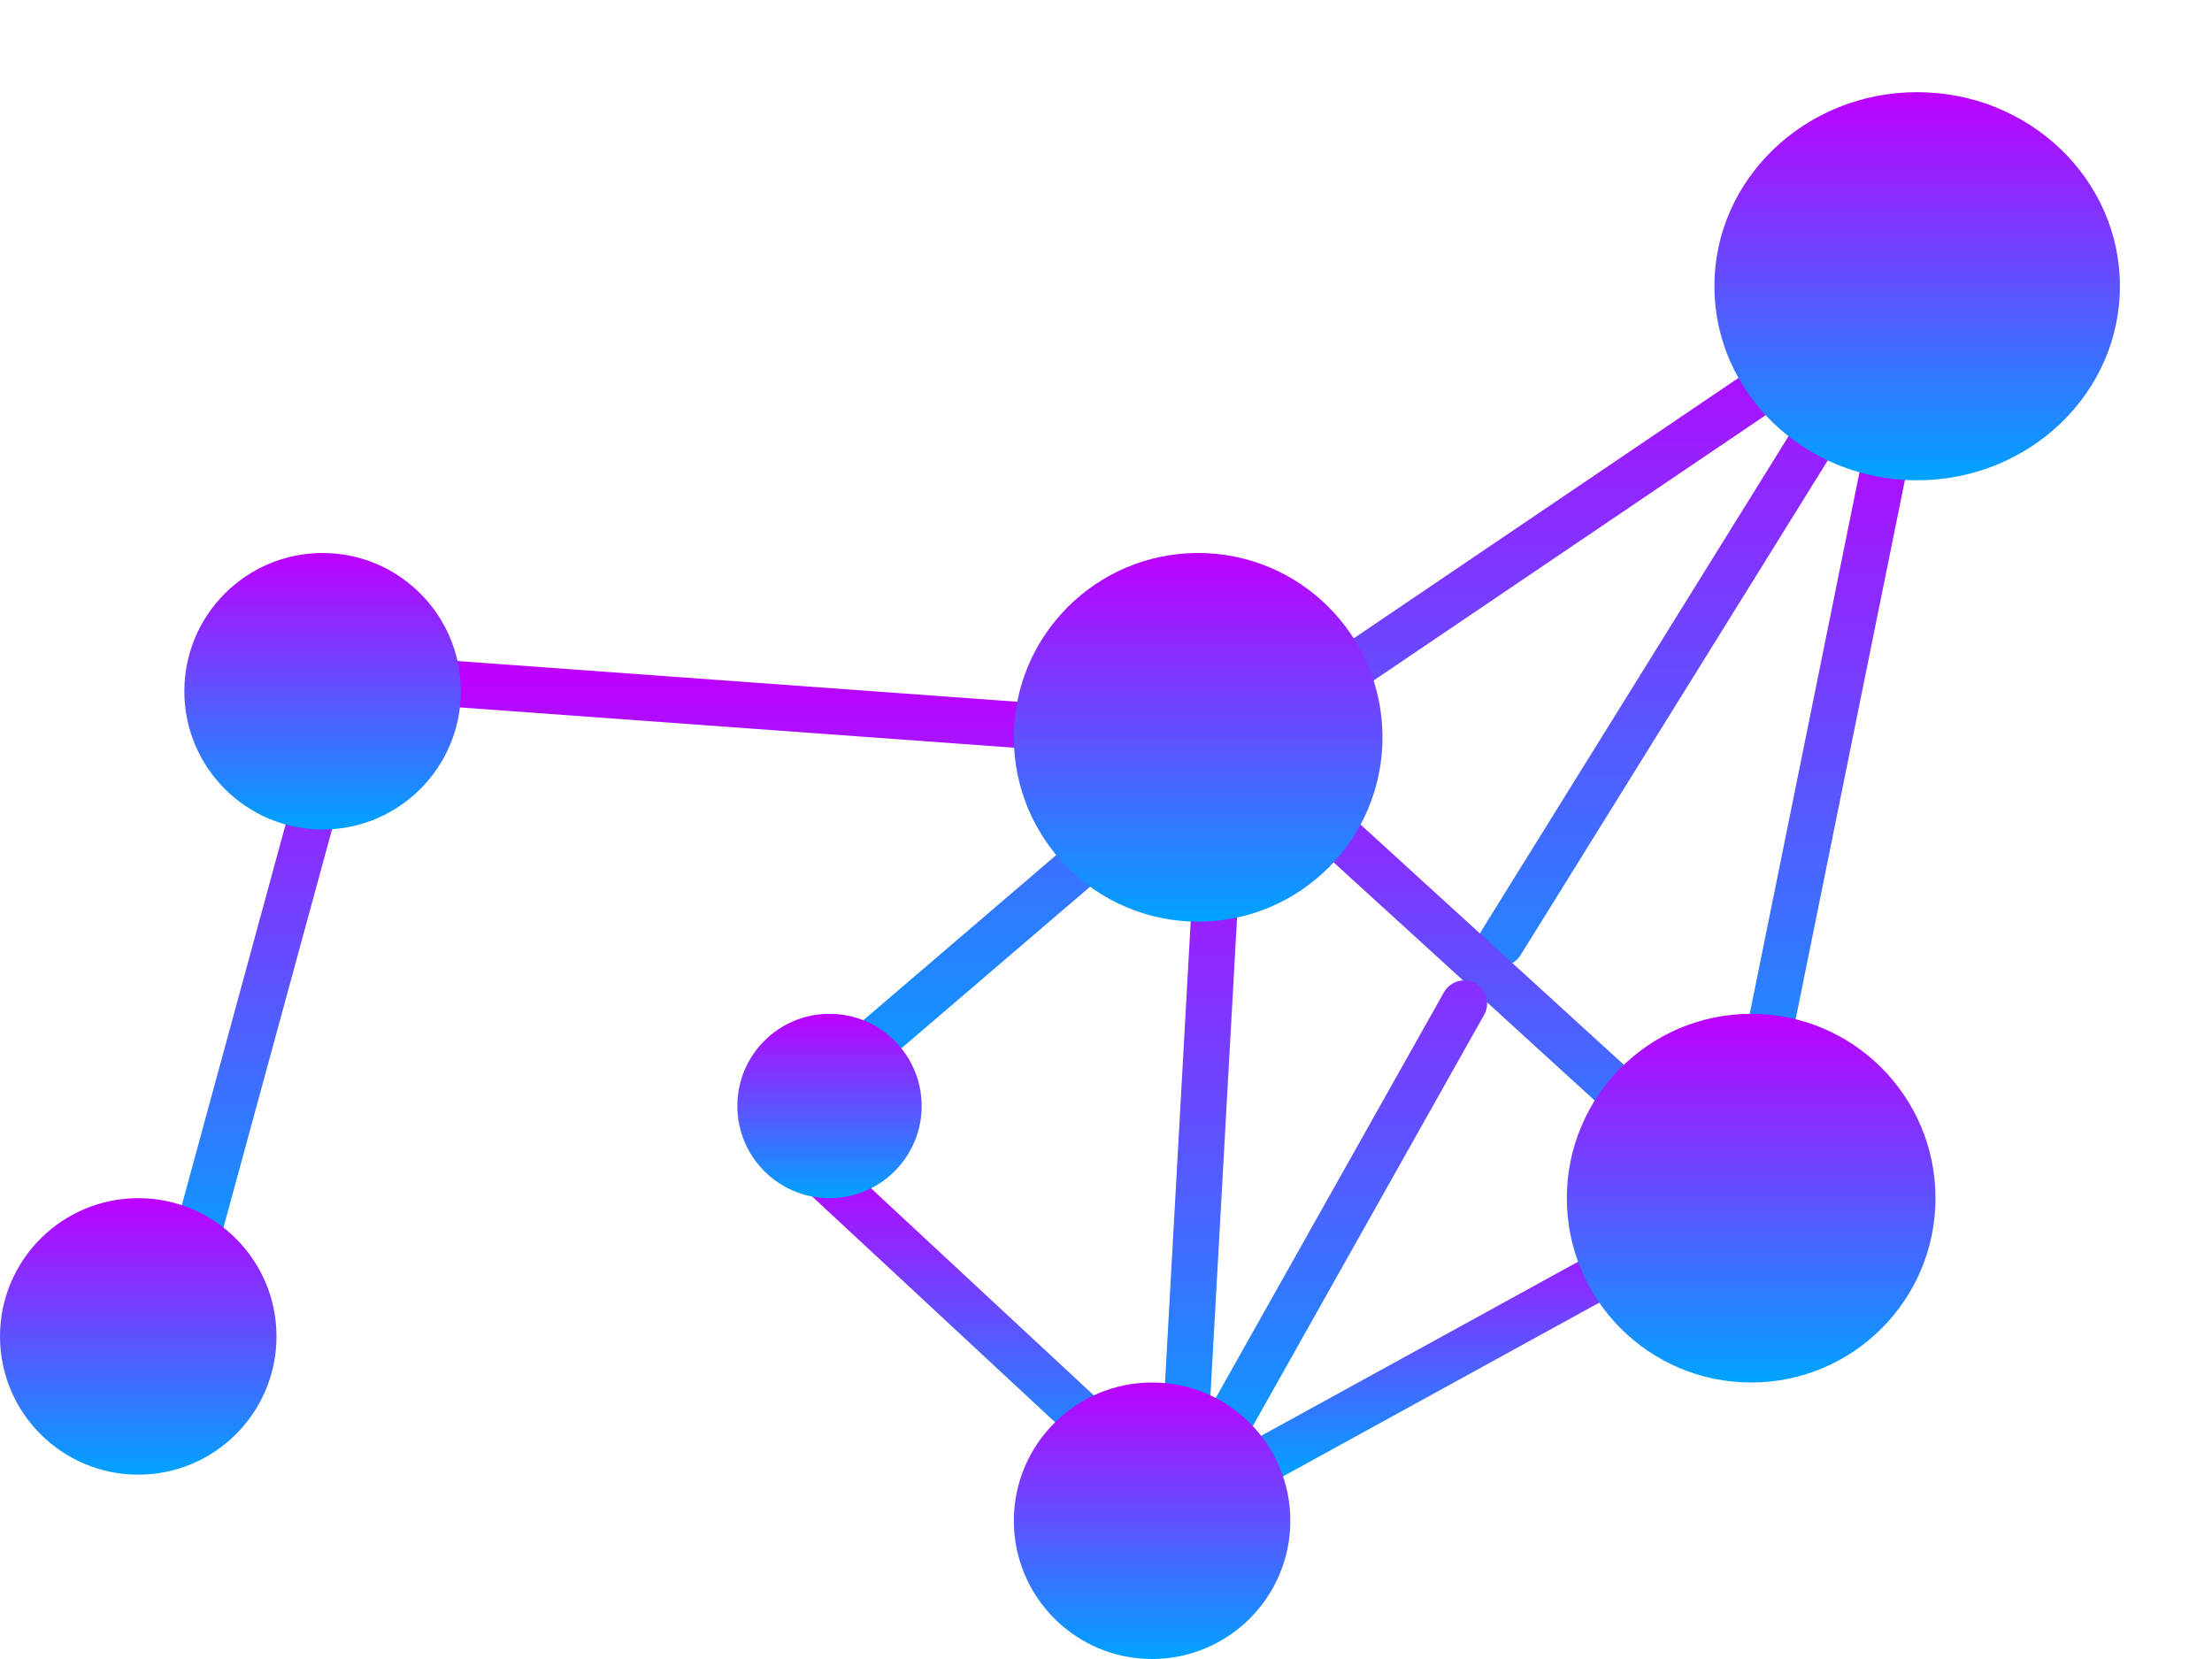
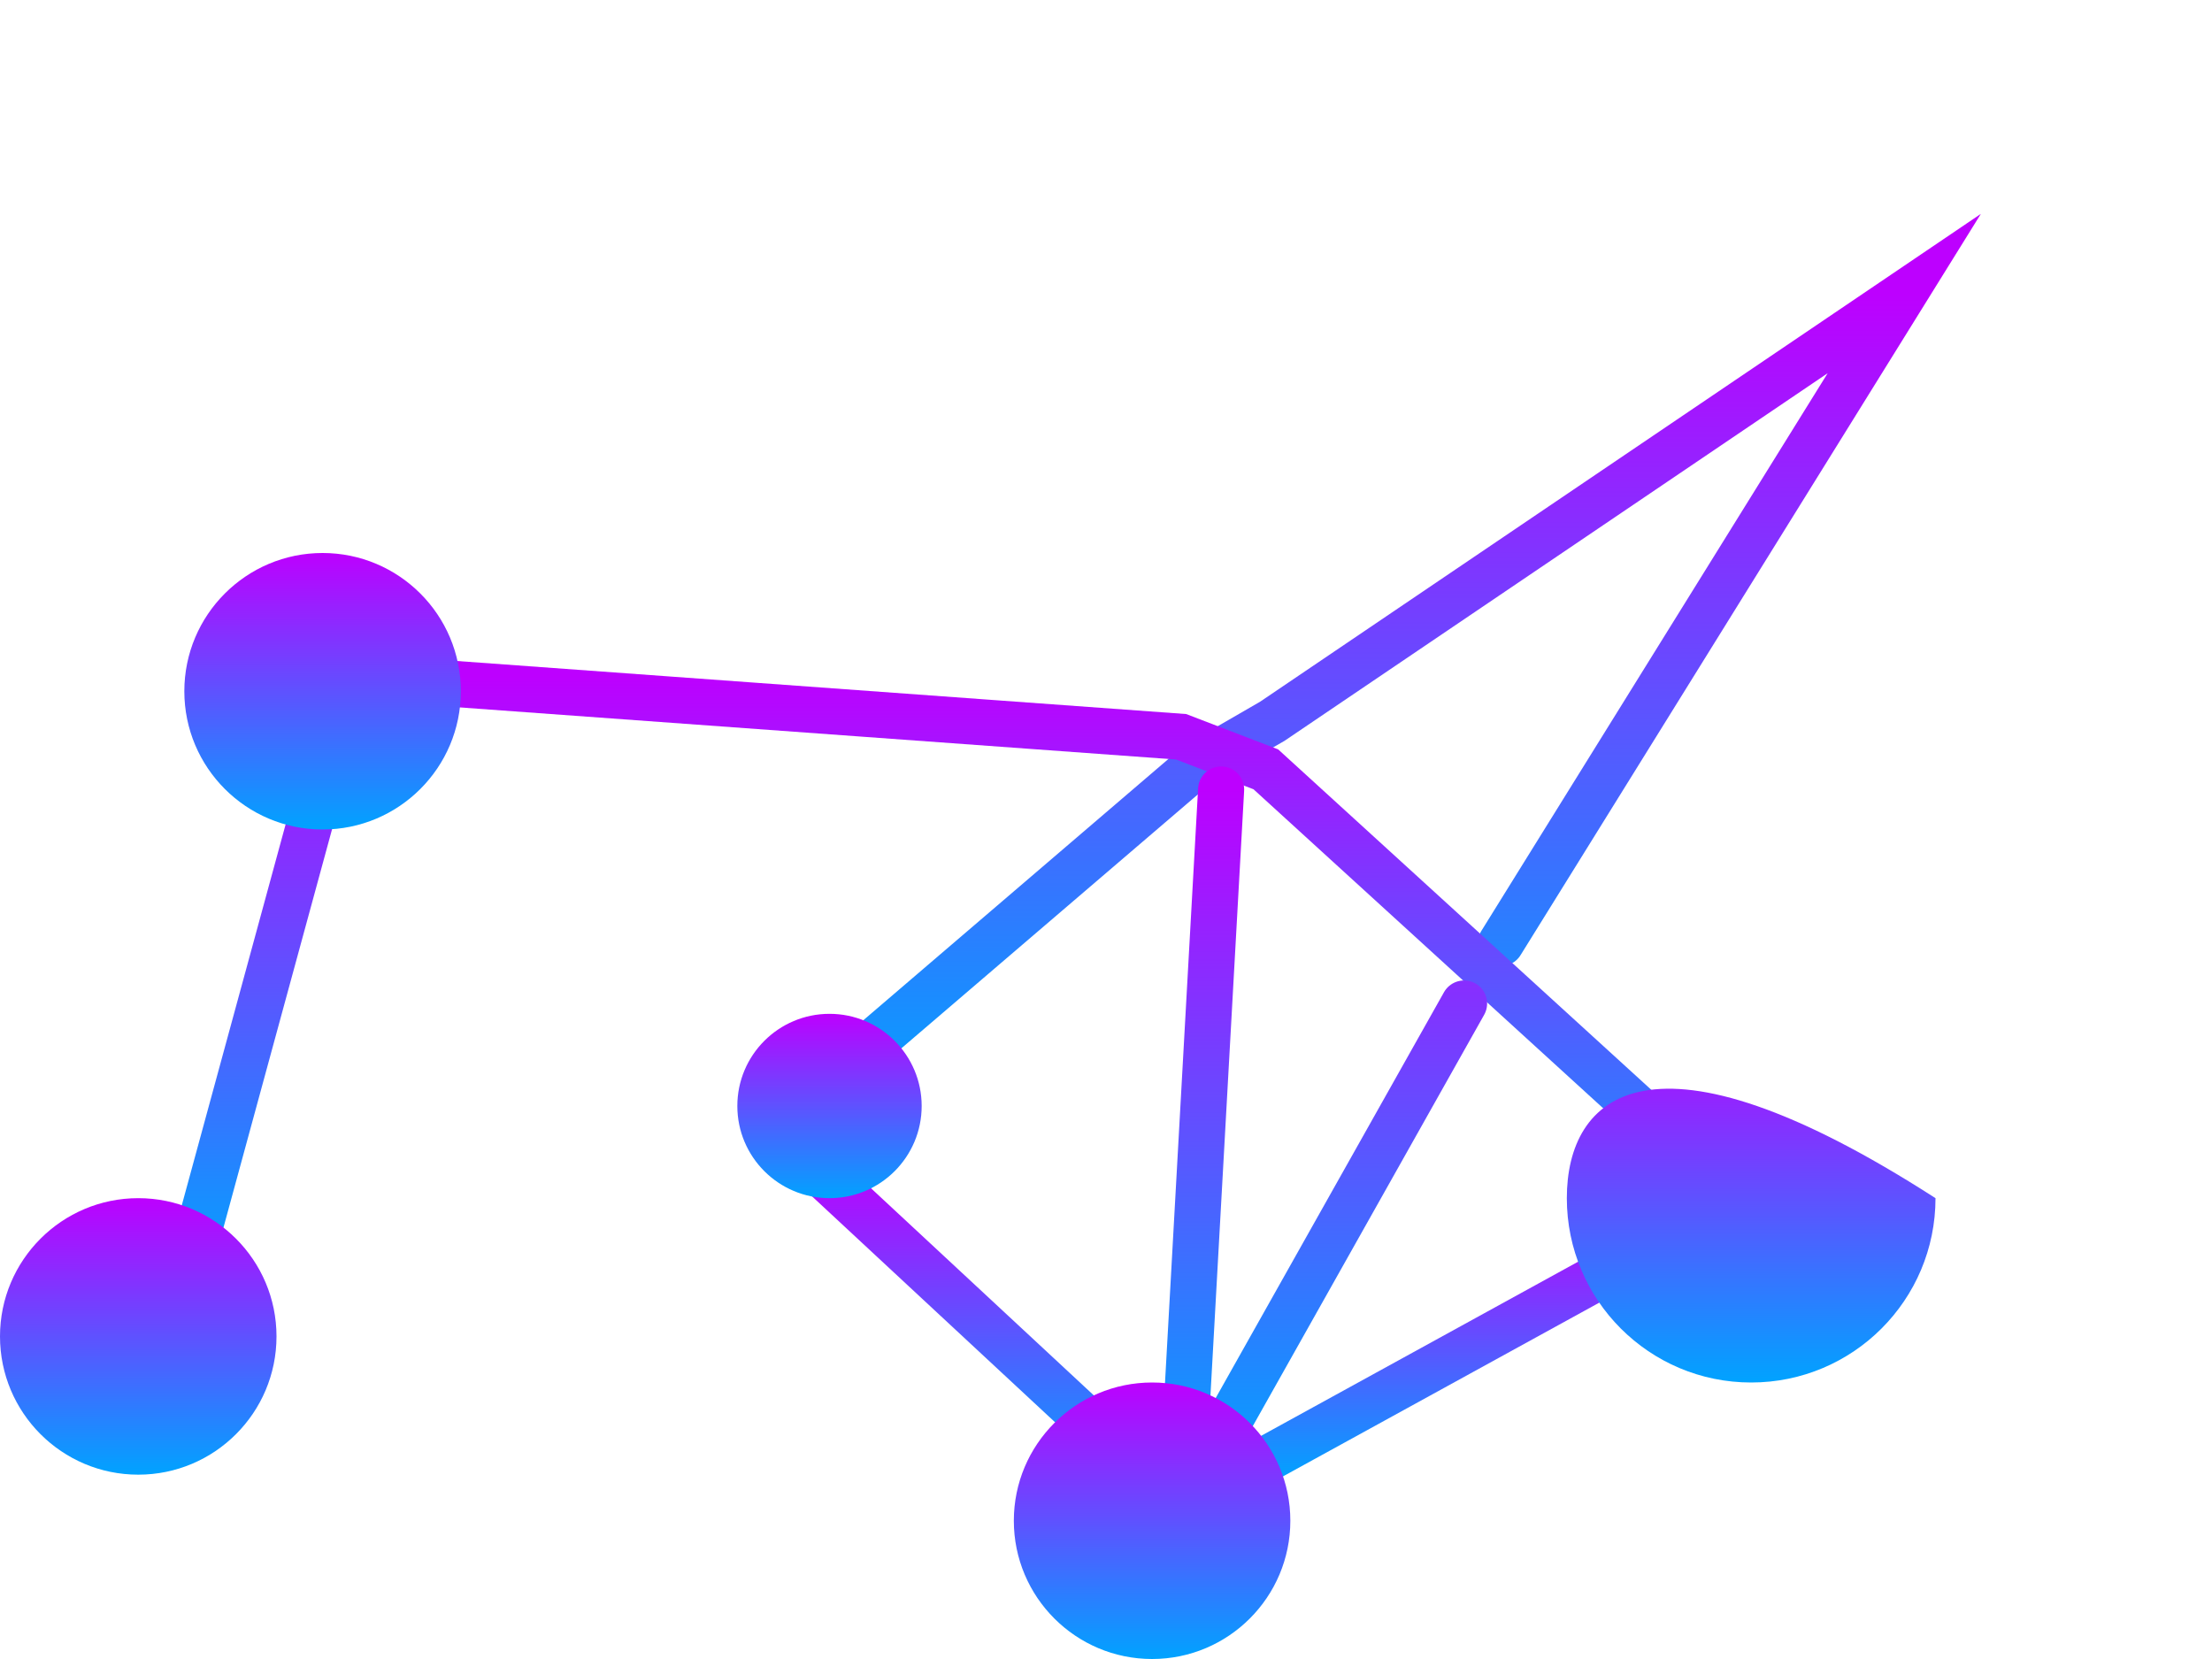
<svg xmlns="http://www.w3.org/2000/svg" width="24" height="18" viewBox="0 0 24 18" fill="none">
  <path d="M16.285 10.232L20.661 3.185L13.804 7.826L12.989 8.297L8.549 12.099" stroke="url(#paint0_linear_1569_1582)" stroke-width="0.5" stroke-miterlimit="10" stroke-linecap="round" />
  <path d="M2.018 13.86L3.796 7.338L12.815 7.994L13.734 8.347L18.955 13.11" stroke="url(#paint1_linear_1569_1582)" stroke-width="0.5" stroke-miterlimit="10" stroke-linecap="round" />
-   <path d="M18.921 12.572L20.608 4.246" stroke="url(#paint2_linear_1569_1582)" stroke-width="0.5" stroke-miterlimit="10" />
  <path d="M13.249 8.566L12.833 16.037L13.092 15.853L15.885 10.888" stroke="url(#paint3_linear_1569_1582)" stroke-width="0.5" stroke-miterlimit="10" stroke-linecap="round" />
  <path d="M13.335 16.055L18.729 13.092" stroke="url(#paint4_linear_1569_1582)" stroke-width="0.5" stroke-miterlimit="10" />
  <path d="M8.791 12.621L12.538 16.104" stroke="url(#paint5_linear_1569_1582)" stroke-width="0.5" stroke-miterlimit="10" />
  <path d="M1.5 16C2.328 16 3 15.328 3 14.5C3 13.672 2.328 13 1.5 13C0.672 13 0 13.672 0 14.5C0 15.328 0.672 16 1.5 16Z" fill="url(#paint6_linear_1569_1582)" />
  <path d="M3.5 9C4.328 9 5 8.328 5 7.5C5 6.672 4.328 6 3.5 6C2.672 6 2 6.672 2 7.5C2 8.328 2.672 9 3.5 9Z" fill="url(#paint7_linear_1569_1582)" />
-   <path d="M20.801 5.211C22.016 5.211 23.001 4.268 23.001 3.105C23.001 1.943 22.016 1 20.801 1C19.586 1 18.601 1.943 18.601 3.105C18.601 4.268 19.586 5.211 20.801 5.211Z" fill="url(#paint8_linear_1569_1582)" />
-   <path d="M13 10C14.105 10 15 9.105 15 8C15 6.895 14.105 6 13 6C11.895 6 11 6.895 11 8C11 9.105 11.895 10 13 10Z" fill="url(#paint9_linear_1569_1582)" />
  <path d="M9 13C9.552 13 10 12.552 10 12C10 11.448 9.552 11 9 11C8.448 11 8 11.448 8 12C8 12.552 8.448 13 9 13Z" fill="url(#paint10_linear_1569_1582)" />
-   <path d="M19 15C20.105 15 21 14.105 21 13C21 11.895 20.105 11 19 11C17.895 11 17 11.895 17 13C17 14.105 17.895 15 19 15Z" fill="url(#paint11_linear_1569_1582)" />
+   <path d="M19 15C20.105 15 21 14.105 21 13C17.895 11 17 11.895 17 13C17 14.105 17.895 15 19 15Z" fill="url(#paint11_linear_1569_1582)" />
  <path d="M12.5 18C13.328 18 14 17.328 14 16.5C14 15.672 13.328 15 12.5 15C11.672 15 11 15.672 11 16.5C11 17.328 11.672 18 12.5 18Z" fill="url(#paint12_linear_1569_1582)" />
  <defs>
    <linearGradient id="paint0_linear_1569_1582" x1="14.605" y1="3.185" x2="14.605" y2="12.099" gradientUnits="userSpaceOnUse">
      <stop stop-color="#BD00FF" />
      <stop offset="1" stop-color="#00A3FF" />
    </linearGradient>
    <linearGradient id="paint1_linear_1569_1582" x1="10.486" y1="7.338" x2="10.486" y2="13.86" gradientUnits="userSpaceOnUse">
      <stop stop-color="#BD00FF" />
      <stop offset="1" stop-color="#00A3FF" />
    </linearGradient>
    <linearGradient id="paint2_linear_1569_1582" x1="19.765" y1="4.246" x2="19.765" y2="12.572" gradientUnits="userSpaceOnUse">
      <stop stop-color="#BD00FF" />
      <stop offset="1" stop-color="#00A3FF" />
    </linearGradient>
    <linearGradient id="paint3_linear_1569_1582" x1="14.359" y1="8.566" x2="14.359" y2="16.037" gradientUnits="userSpaceOnUse">
      <stop stop-color="#BD00FF" />
      <stop offset="1" stop-color="#00A3FF" />
    </linearGradient>
    <linearGradient id="paint4_linear_1569_1582" x1="16.032" y1="13.092" x2="16.032" y2="16.055" gradientUnits="userSpaceOnUse">
      <stop stop-color="#BD00FF" />
      <stop offset="1" stop-color="#00A3FF" />
    </linearGradient>
    <linearGradient id="paint5_linear_1569_1582" x1="10.664" y1="12.621" x2="10.664" y2="16.104" gradientUnits="userSpaceOnUse">
      <stop stop-color="#BD00FF" />
      <stop offset="1" stop-color="#00A3FF" />
    </linearGradient>
    <linearGradient id="paint6_linear_1569_1582" x1="1.5" y1="13" x2="1.5" y2="16" gradientUnits="userSpaceOnUse">
      <stop stop-color="#BD00FF" />
      <stop offset="1" stop-color="#00A3FF" />
    </linearGradient>
    <linearGradient id="paint7_linear_1569_1582" x1="3.5" y1="6" x2="3.5" y2="9" gradientUnits="userSpaceOnUse">
      <stop stop-color="#BD00FF" />
      <stop offset="1" stop-color="#00A3FF" />
    </linearGradient>
    <linearGradient id="paint8_linear_1569_1582" x1="20.801" y1="1" x2="20.801" y2="5.211" gradientUnits="userSpaceOnUse">
      <stop stop-color="#BD00FF" />
      <stop offset="1" stop-color="#00A3FF" />
    </linearGradient>
    <linearGradient id="paint9_linear_1569_1582" x1="13" y1="6" x2="13" y2="10" gradientUnits="userSpaceOnUse">
      <stop stop-color="#BD00FF" />
      <stop offset="1" stop-color="#00A3FF" />
    </linearGradient>
    <linearGradient id="paint10_linear_1569_1582" x1="9" y1="11" x2="9" y2="13" gradientUnits="userSpaceOnUse">
      <stop stop-color="#BD00FF" />
      <stop offset="1" stop-color="#00A3FF" />
    </linearGradient>
    <linearGradient id="paint11_linear_1569_1582" x1="19" y1="11" x2="19" y2="15" gradientUnits="userSpaceOnUse">
      <stop stop-color="#BD00FF" />
      <stop offset="1" stop-color="#00A3FF" />
    </linearGradient>
    <linearGradient id="paint12_linear_1569_1582" x1="12.5" y1="15" x2="12.5" y2="18" gradientUnits="userSpaceOnUse">
      <stop stop-color="#BD00FF" />
      <stop offset="1" stop-color="#00A3FF" />
    </linearGradient>
  </defs>
</svg>